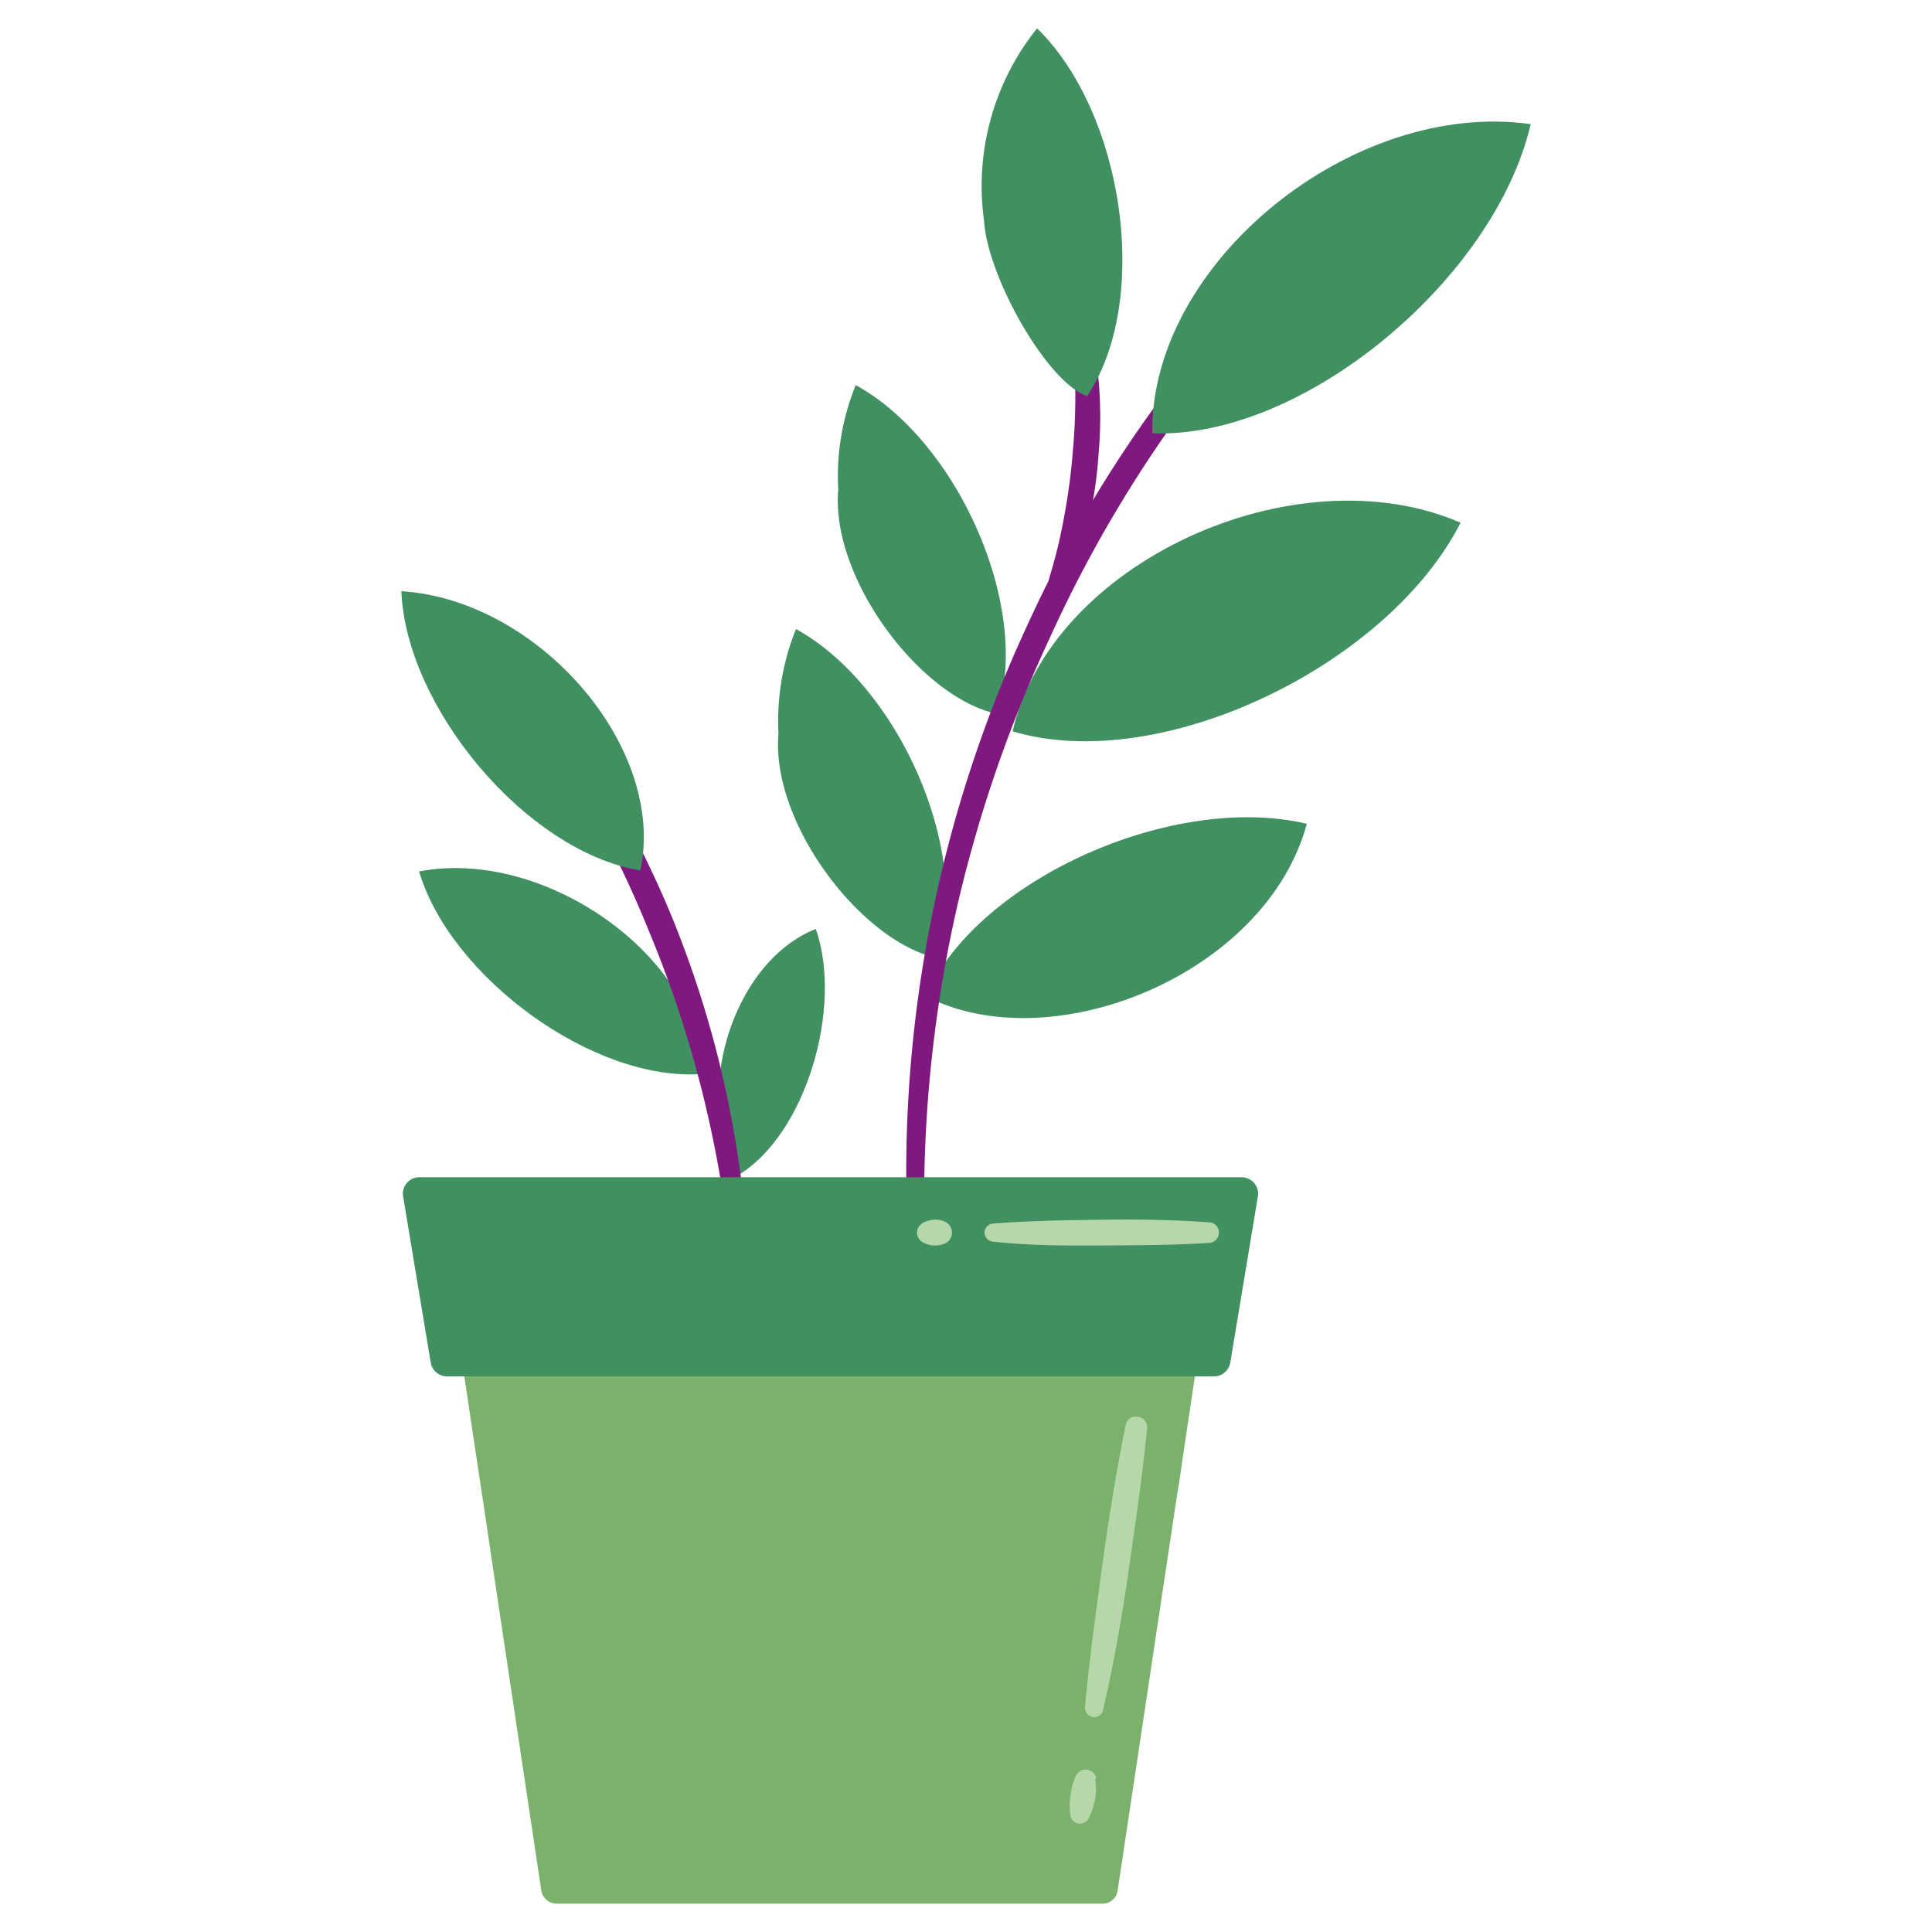
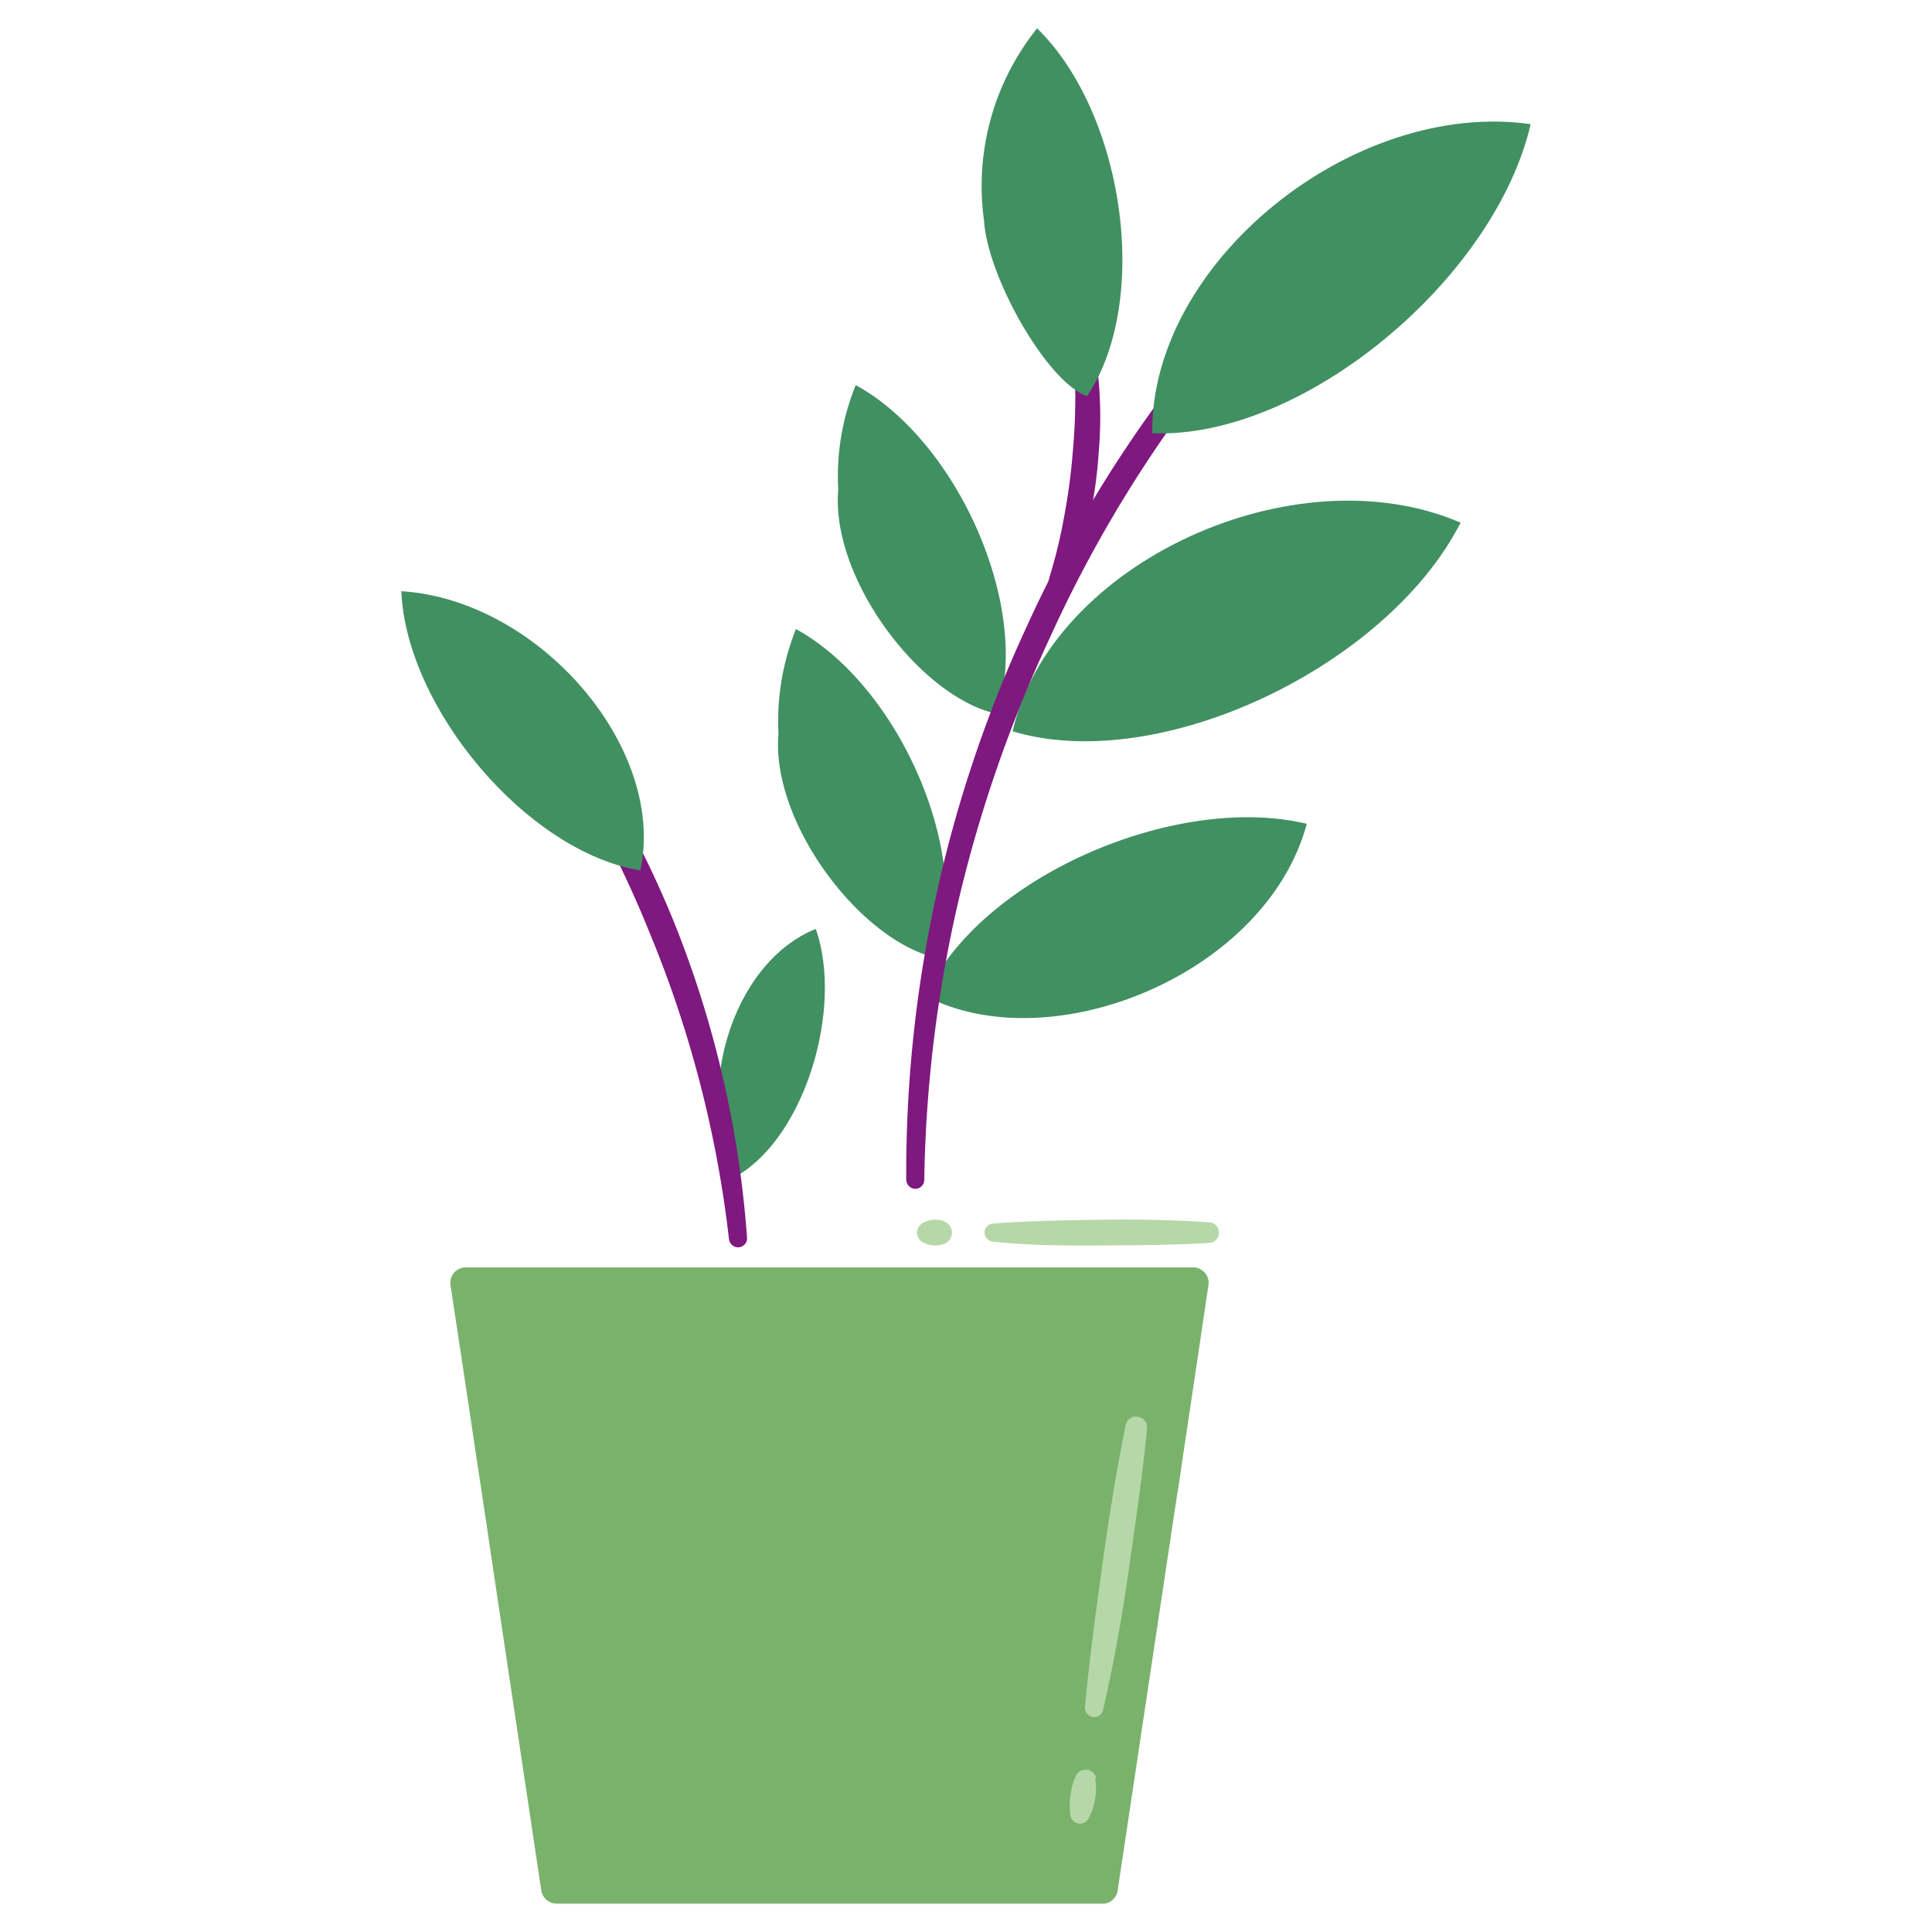
<svg xmlns="http://www.w3.org/2000/svg" id="Layer_1" data-name="Layer 1" viewBox="0 0 75 75">
  <defs>
    <style>.cls-1{fill:#419062;}.cls-2{fill:#7f187f;}.cls-3{fill:#7ab26c;}.cls-4{fill:#b6d8a9;}</style>
  </defs>
  <path class="cls-1" d="M35.93,38.67c4.93,2.54,13.23-.87,14.8-6.69C45.62,30.76,38,34.07,35.93,38.67Z" />
  <path class="cls-1" d="M39.31,28.39c5.72,1.72,14.56-2.54,17.39-8.1C50.26,17.51,40.79,21.85,39.31,28.39Z" />
  <path class="cls-1" d="M32.54,19c-.3,3.47,3.21,8.08,6.16,8.71,1.37-4.1-1.53-10.6-5.48-12.76A9.36,9.36,0,0,0,32.54,19Z" />
  <path class="cls-1" d="M30.22,28.48c-.3,3.47,3.21,8.07,6.16,8.71,1.38-4.11-1.52-10.6-5.48-12.77A9.59,9.59,0,0,0,30.22,28.48Z" />
  <path class="cls-2" d="M40.74,22.41A19.85,19.85,0,0,0,41.32,20a23.61,23.61,0,0,0,.33-2.51,23.77,23.77,0,0,0,.09-2.53,17.57,17.57,0,0,0-.2-2.51.34.34,0,0,1,.28-.4.36.36,0,0,1,.4.25,15.61,15.61,0,0,1,.43,5.27,16.59,16.59,0,0,1-1.17,5.17.4.4,0,0,1-.75-.28Z" />
  <path class="cls-1" d="M38.2,8.56c.13,2.18,2.44,6.27,4,6.82,2.5-3.73,1.42-11-1.94-14.28A9.77,9.77,0,0,0,38.2,8.56Z" />
  <path class="cls-2" d="M53.67,7.52A50,50,0,0,0,40.75,24.77,52.57,52.57,0,0,0,37.2,35,51.34,51.34,0,0,0,35.88,45.8a.35.35,0,0,1-.35.35.36.36,0,0,1-.35-.35,50.43,50.43,0,0,1,4.66-21.44A49.07,49.07,0,0,1,53.15,6.9a.41.41,0,0,1,.57.06A.42.42,0,0,1,53.67,7.52Z" />
  <path class="cls-1" d="M44.73,16.82c5.88.23,13.3-6,14.69-12C52.53,3.84,44.65,10.19,44.73,16.82Z" />
  <path class="cls-1" d="M28.67,45.61c-1.81-2.89-.32-8.23,3-9.55C32.74,39.14,31.26,44.05,28.67,45.61Z" />
-   <path class="cls-1" d="M27.27,41.69c-4.21.33-9.79-3.76-11-7.86C21.12,32.89,27.13,37.12,27.27,41.69Z" />
  <path class="cls-2" d="M19.62,25.07a38.89,38.89,0,0,1,6.55,10.74A40.69,40.69,0,0,1,29,48.05a.35.35,0,0,1-.32.37.36.36,0,0,1-.38-.31,44.18,44.18,0,0,0-3.09-11.92A42.15,42.15,0,0,0,19,25.58a.39.39,0,0,1,.07-.56A.4.4,0,0,1,19.62,25.07Z" />
  <path class="cls-1" d="M24.86,33.79c-4.44-.73-9.1-6.34-9.28-10.84C20.89,23.28,25.88,29,24.86,33.79Z" />
  <path class="cls-3" d="M46.91,49.9l-.5,3.37-.5,3.34-.12.84-.1.61-2.3,15.31a.59.59,0,0,1-.6.53H21.62a.61.61,0,0,1-.61-.53L19.08,60.49h0l-.16-1.1-.42-2.78L18,53.27l-.51-3.37a.6.6,0,0,1,.61-.7H46.31A.6.6,0,0,1,46.91,49.9Z" />
-   <path class="cls-1" d="M47.12,53.43H17.36a.64.64,0,0,1-.64-.54l-1.07-6.44a.64.64,0,0,1,.63-.75H48.2a.64.64,0,0,1,.63.75l-1.07,6.44A.64.64,0,0,1,47.12,53.43Z" />
  <path class="cls-4" d="M42.51,69.05a2.15,2.15,0,0,1,0,.8,2.54,2.54,0,0,1-.26.76.38.38,0,0,1-.52.13.38.38,0,0,1-.17-.23,2.47,2.47,0,0,1,0-.81,2.39,2.39,0,0,1,.21-.77.42.42,0,0,1,.79.12Z" />
  <path class="cls-4" d="M44.53,55.44c-.18,1.83-.45,3.66-.71,5.49s-.58,3.64-1,5.45a.35.35,0,0,1-.42.27.36.36,0,0,1-.28-.37c.16-1.84.42-3.67.67-5.5s.54-3.65.91-5.46a.4.4,0,0,1,.47-.32A.41.41,0,0,1,44.53,55.44Z" />
  <path class="cls-4" d="M36.73,48.25a1,1,0,0,1-.48.1,1,1,0,0,1-.47-.15.43.43,0,0,1-.1-.6l.1-.1a1,1,0,0,1,.47-.15.84.84,0,0,1,.48.1.47.47,0,0,1,.16.64A.49.49,0,0,1,36.73,48.25Z" />
  <path class="cls-4" d="M46.92,48.25c-1.39.09-2.79.09-4.19.1s-2.79,0-4.19-.15a.36.36,0,0,1-.32-.38.35.35,0,0,1,.32-.32c1.4-.11,2.8-.13,4.19-.15s2.8,0,4.19.1a.4.4,0,0,1,0,.8Z" />
</svg>